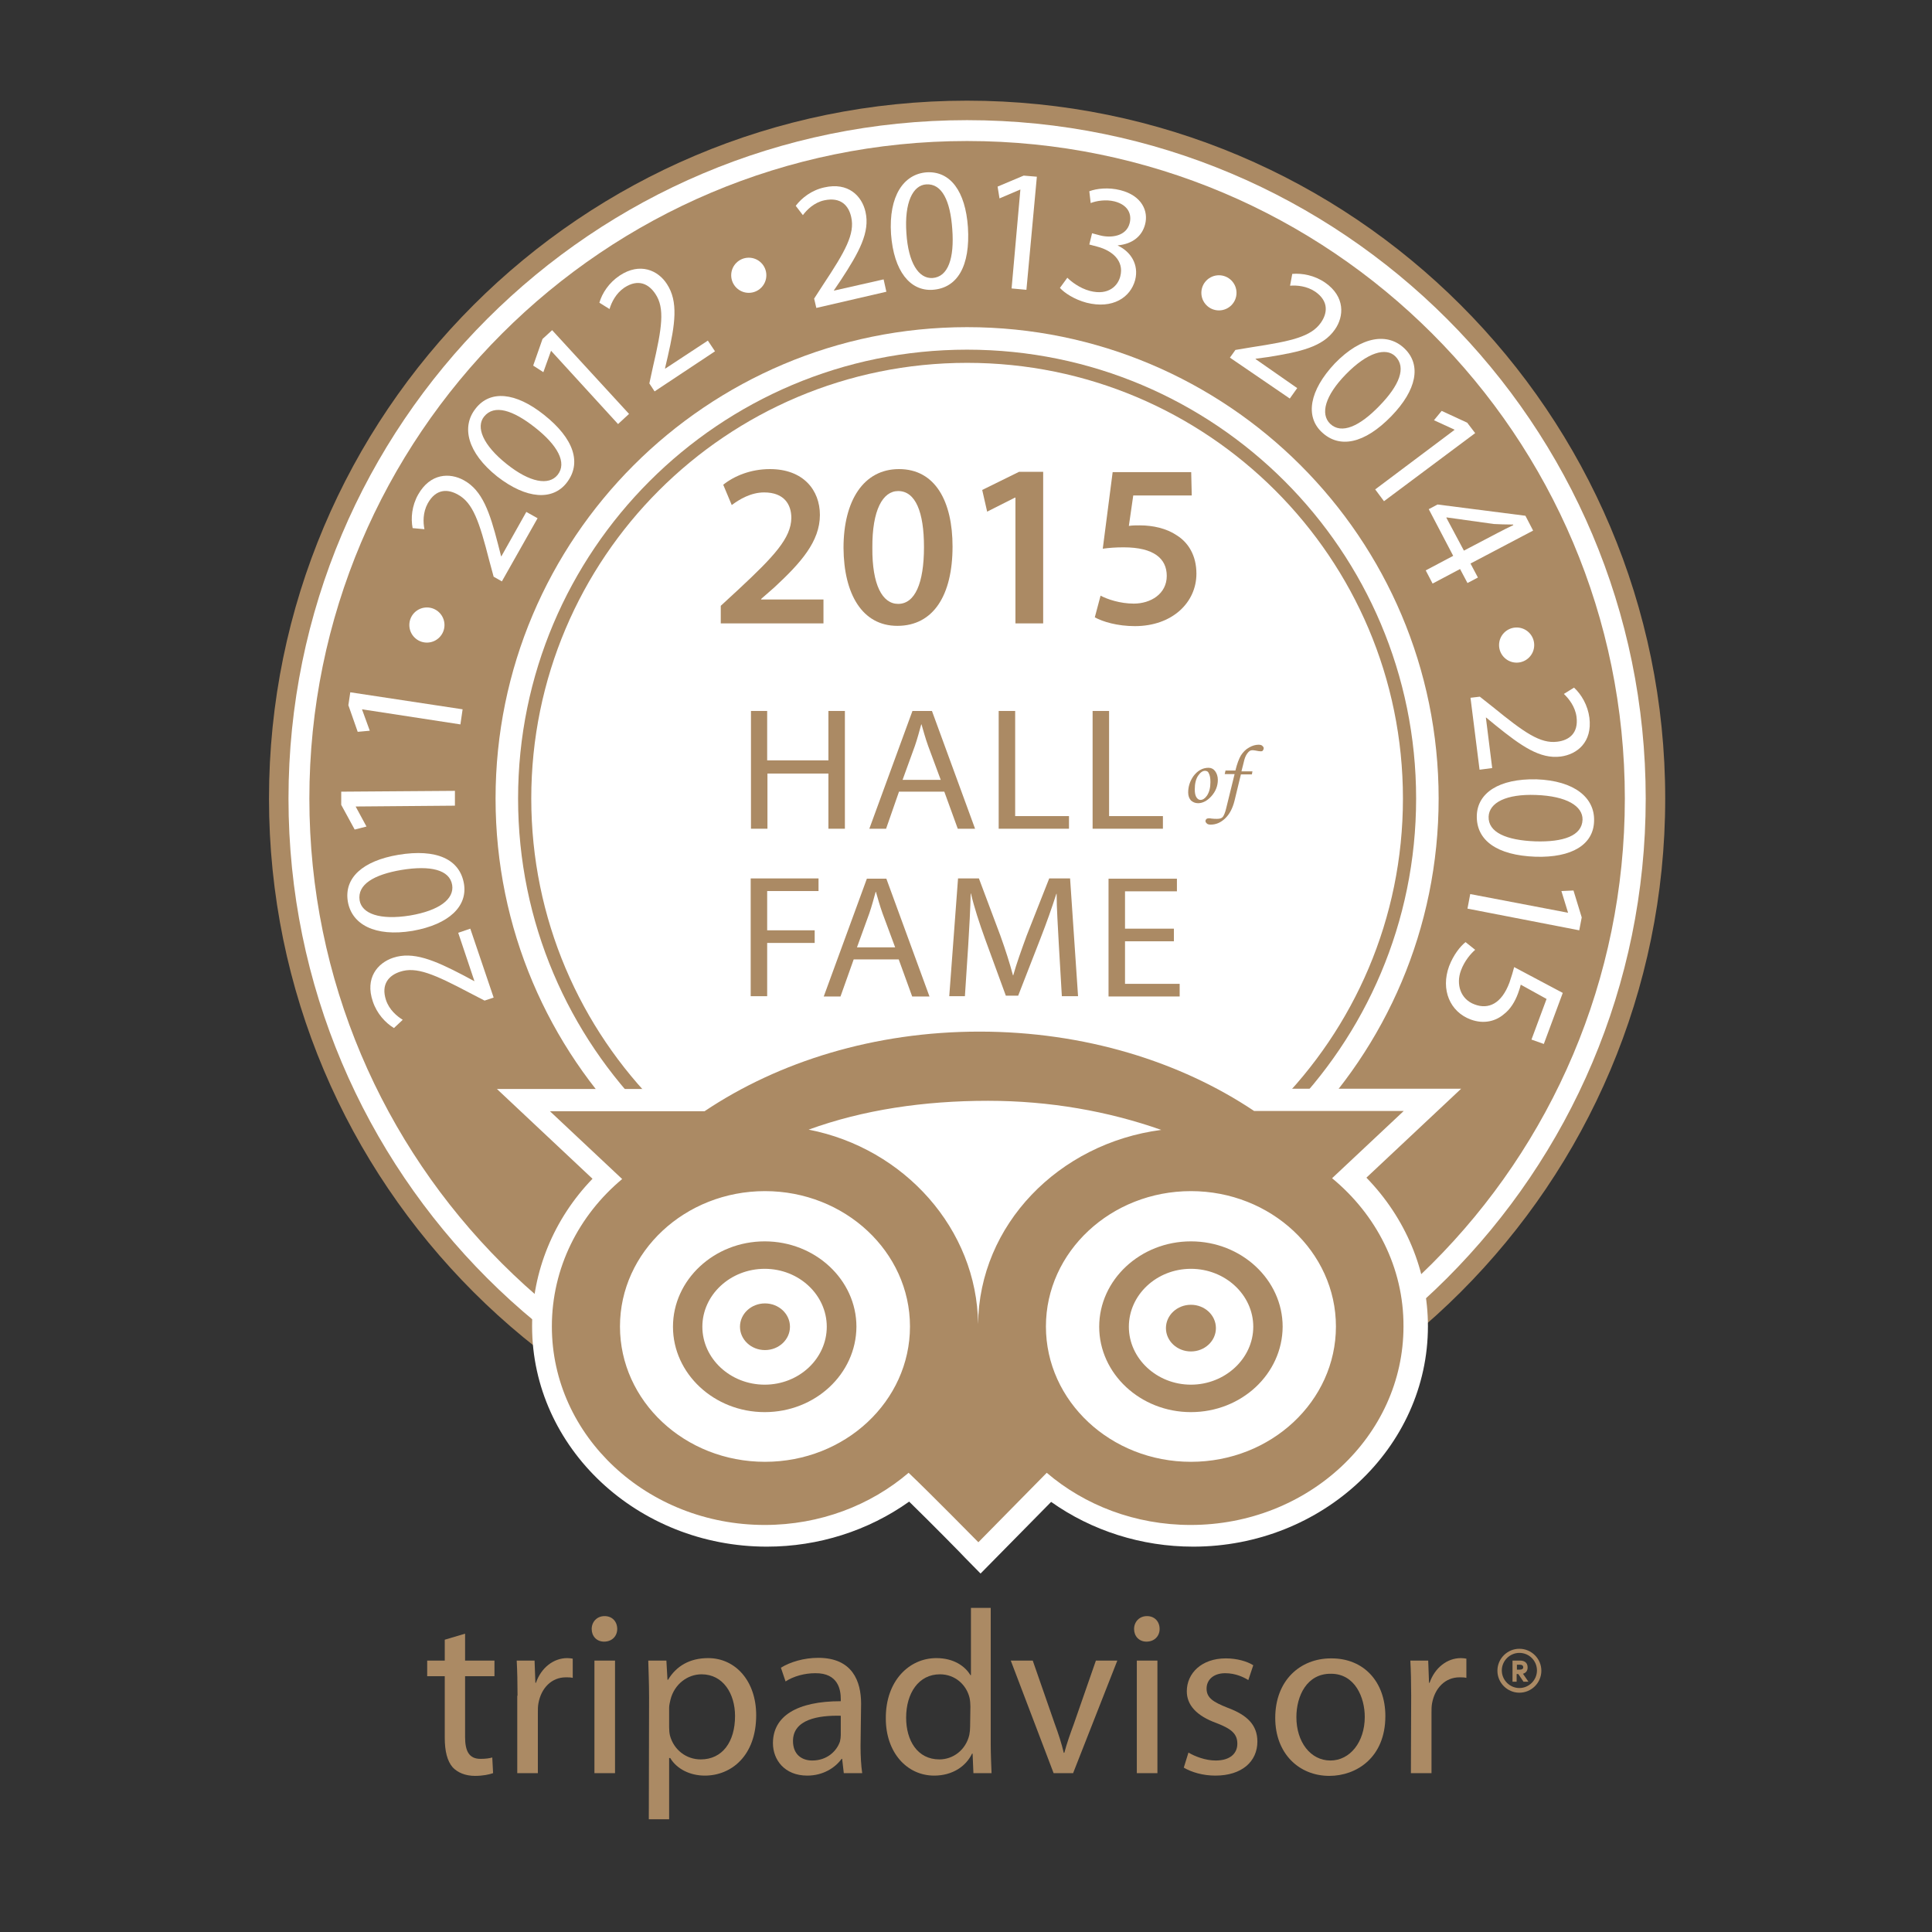
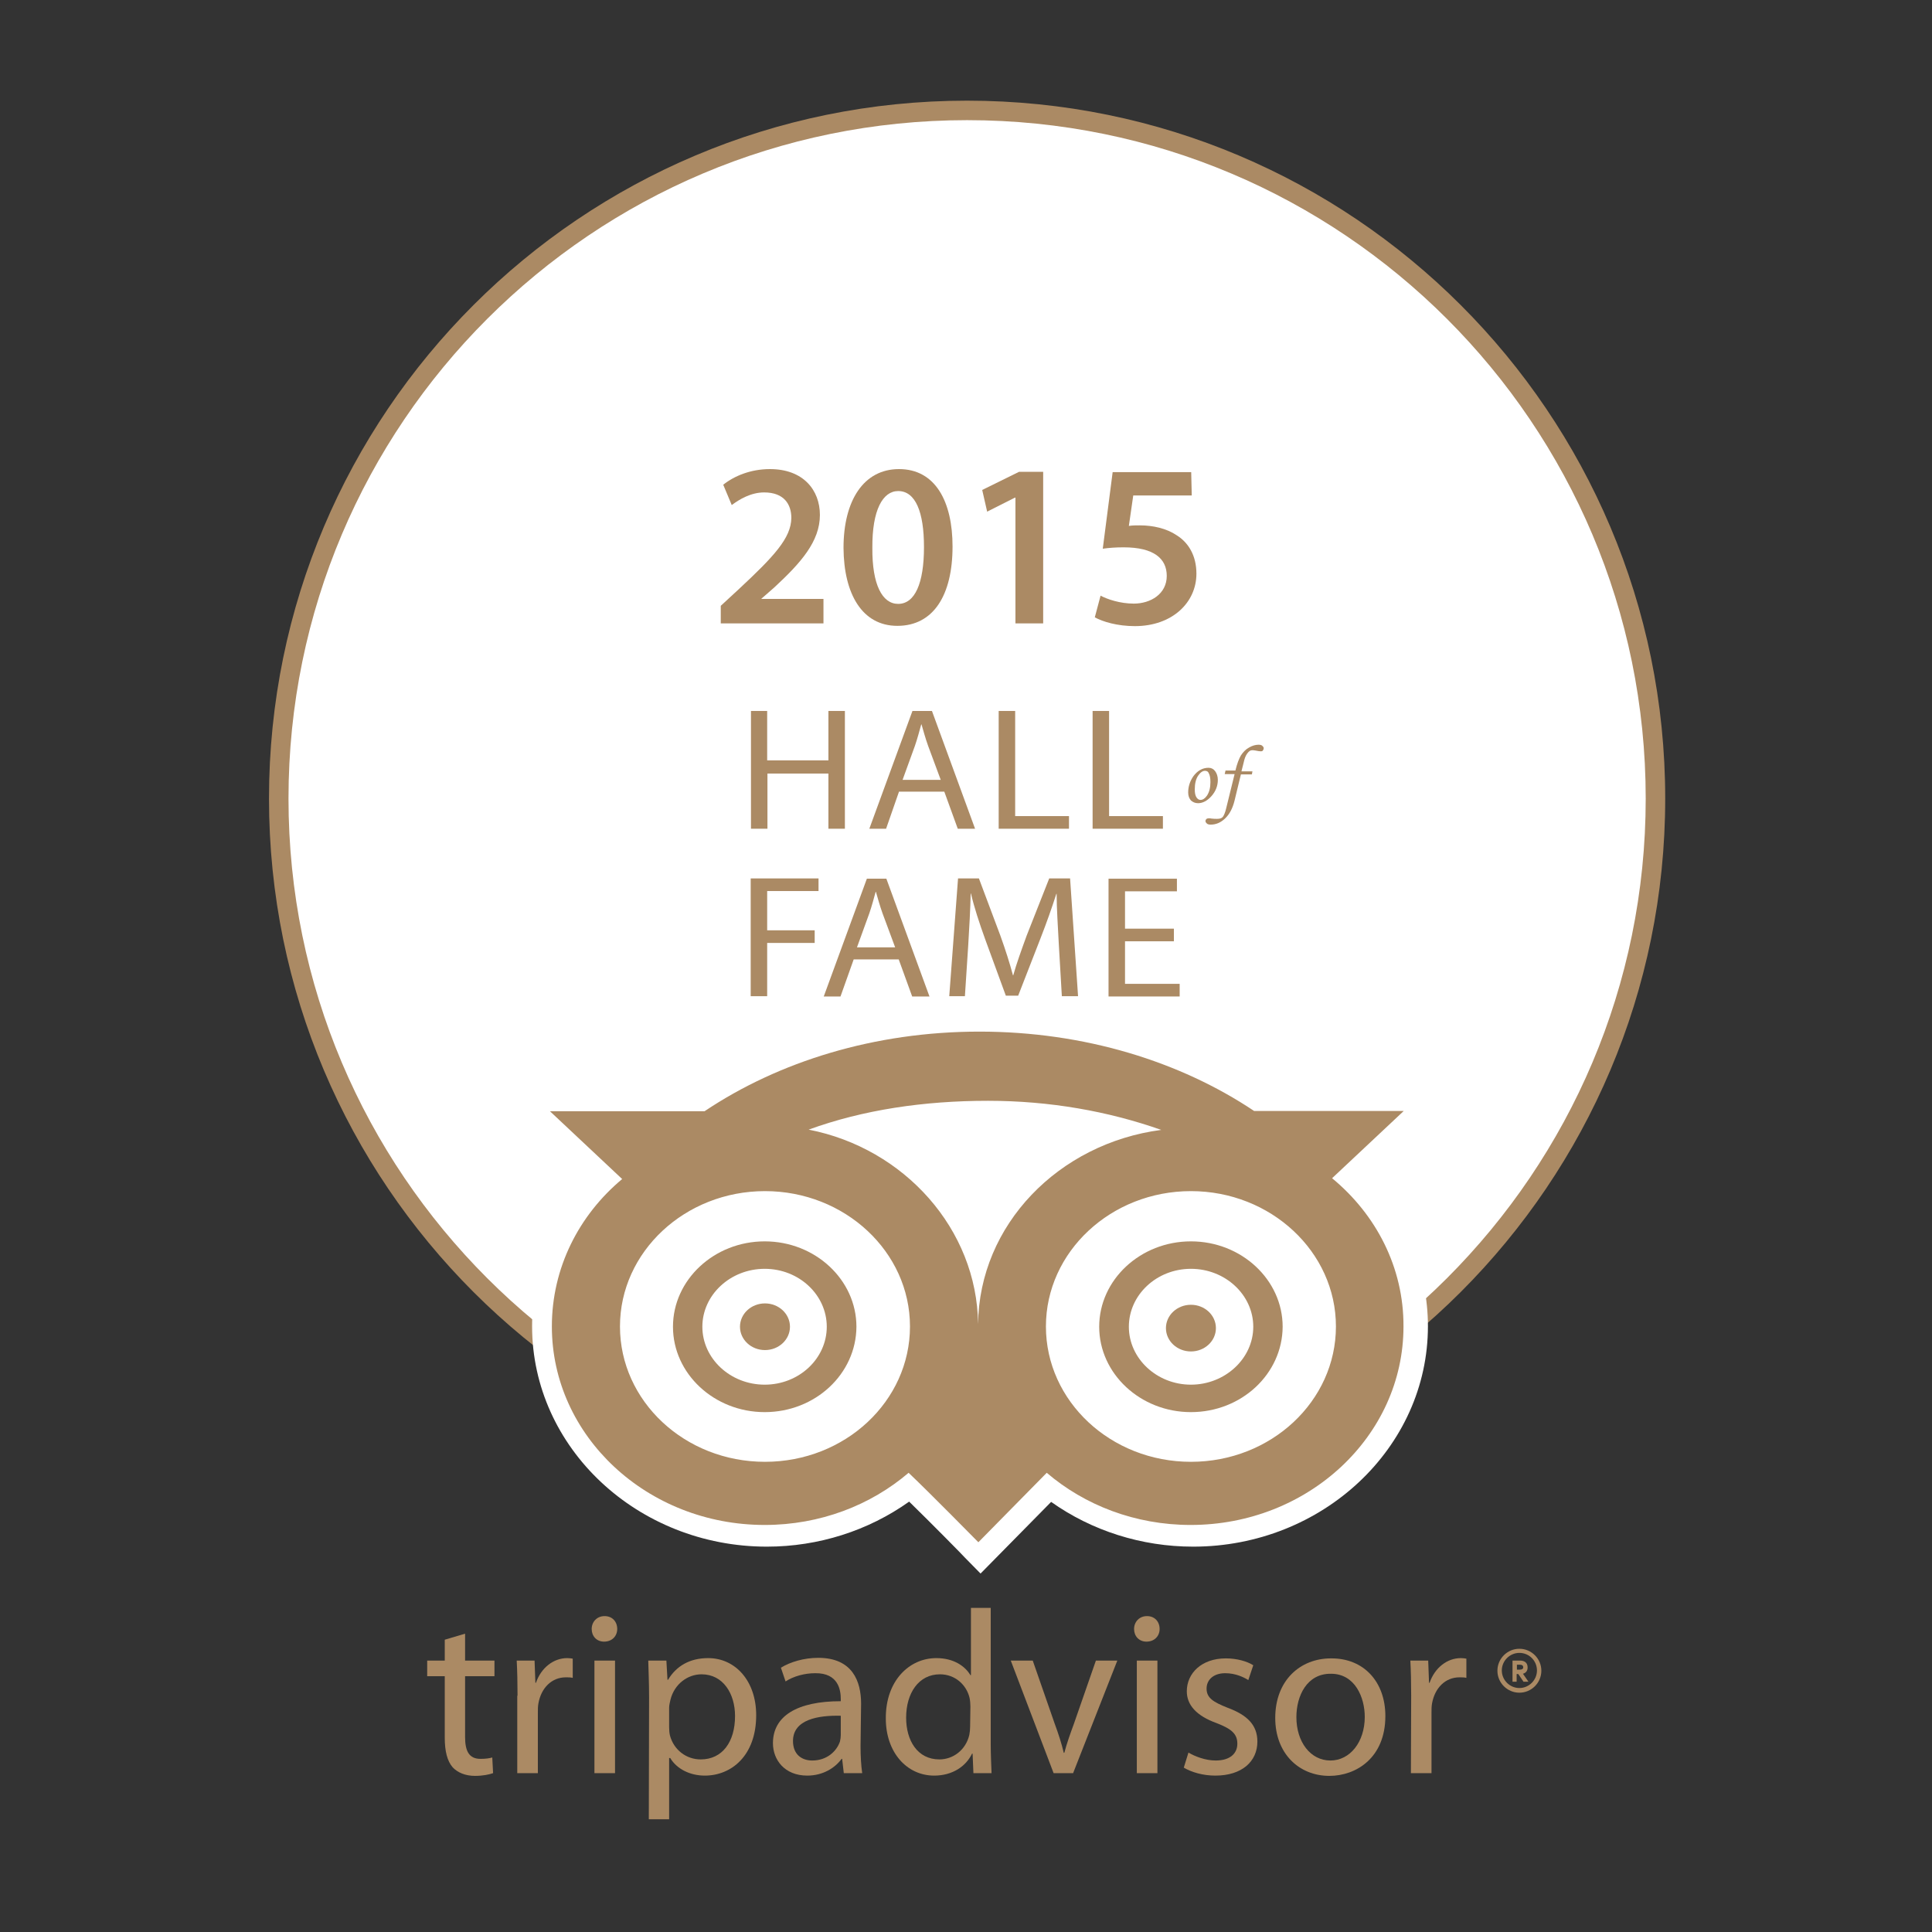
<svg xmlns="http://www.w3.org/2000/svg" width="876" height="876" viewBox="0 0 876 876" fill="none">
  <rect x="0" y="0" width="876" height="876" fill="#333333" stroke="none" />
  <g clip-path="url(#clip0_1:2)">
    <path d="M210.875 740.733V752.932H224.199V760.028H210.875V787.537C210.875 793.886 212.619 797.496 217.849 797.496C220.339 797.496 221.833 797.247 223.203 796.873L223.577 803.969C221.833 804.591 218.969 805.213 215.358 805.213C211 805.213 207.513 803.72 205.272 801.355C202.782 798.492 201.661 794.01 201.661 787.911V760.028H193.692V752.932H201.661V743.472L210.875 740.733Z" fill="#AB8A64" />
    <path d="M234.659 768.866C234.659 762.891 234.534 757.662 234.285 752.932H242.379L242.753 763.015H243.002C245.368 756.169 250.971 751.812 257.197 751.812C258.193 751.812 258.941 751.936 259.688 752.061V760.774C258.691 760.525 257.82 760.525 256.575 760.525C250.1 760.525 245.368 765.38 244.123 772.351C243.874 773.596 243.874 775.214 243.874 776.708V803.969H234.534V768.866H234.659Z" fill="#AB8A64" />
    <path d="M279.86 738.617C279.86 741.729 277.619 744.343 273.883 744.343C270.521 744.343 268.28 741.854 268.28 738.617C268.28 735.381 270.646 732.767 274.132 732.767C277.619 732.767 279.86 735.256 279.86 738.617ZM269.525 803.969V752.932H278.864V803.969H269.525Z" fill="#AB8A64" />
    <path d="M294.305 769.612C294.305 763.14 294.056 757.787 293.931 752.932H302.149L302.648 761.646H302.897C306.632 755.422 312.734 751.812 321.077 751.812C333.529 751.812 342.868 762.268 342.868 777.704C342.868 796.127 331.536 805.089 319.582 805.089C312.858 805.089 306.881 802.101 303.893 797.122H303.395V824.881H294.18L294.305 769.612ZM303.395 783.181C303.395 784.55 303.519 785.795 303.768 786.915C305.511 793.388 311.115 797.745 317.715 797.745C327.552 797.745 333.28 789.778 333.28 778.077C333.28 767.994 327.925 759.156 318.088 759.156C311.738 759.156 305.761 763.637 304.017 770.608C303.768 771.729 303.395 773.098 303.395 774.343V783.181Z" fill="#AB8A64" />
    <path d="M390.186 791.77C390.186 796.251 390.435 800.483 390.933 803.969H382.59L381.843 797.496H381.594C378.73 801.479 373.251 805.089 366.029 805.089C355.693 805.089 350.464 797.869 350.464 790.4C350.464 778.077 361.421 771.355 381.22 771.355V770.359C381.22 766.252 380.1 758.534 369.64 758.658C364.783 758.658 359.803 760.028 356.191 762.393L354.075 756.169C358.308 753.555 364.534 751.688 371.009 751.688C386.575 751.688 390.435 762.393 390.435 772.476L390.186 791.77ZM381.22 777.953C371.134 777.704 359.554 779.571 359.554 789.405C359.554 795.504 363.538 798.243 368.27 798.243C374.994 798.243 379.352 794.01 380.847 789.654C381.096 788.658 381.22 787.537 381.22 786.666V777.953V777.953Z" fill="#AB8A64" />
    <path d="M449.209 729.032V790.774C449.209 795.38 449.458 800.483 449.582 803.969H441.364L440.99 795.131H440.741C438.002 800.857 431.9 805.089 423.557 805.089C411.23 805.089 401.642 794.633 401.642 779.197C401.517 762.144 412.226 751.812 424.554 751.812C432.523 751.812 437.628 755.546 439.994 759.53H440.243V729.032H449.209ZM439.994 773.72C439.994 772.6 439.87 770.982 439.621 769.861C438.251 764.011 433.146 759.156 426.172 759.156C416.584 759.156 410.856 767.621 410.856 778.824C410.856 789.156 415.962 797.745 425.923 797.745C432.149 797.745 437.877 793.512 439.496 786.666C439.745 785.421 439.87 784.177 439.87 782.683L439.994 773.72Z" fill="#AB8A64" />
    <path d="M468.261 752.932L478.222 781.562C479.966 786.293 481.335 790.525 482.331 794.757H482.58C483.701 790.525 485.195 786.293 486.939 781.562L496.9 752.932H506.613L486.565 803.969H477.724L458.299 752.932H468.261Z" fill="#AB8A64" />
    <path d="M525.789 738.617C525.789 741.729 523.548 744.343 519.812 744.343C516.45 744.343 514.209 741.854 514.209 738.617C514.209 735.381 516.575 732.767 520.061 732.767C523.548 732.767 525.789 735.256 525.789 738.617ZM515.454 803.969V752.932H524.793V803.969H515.454Z" fill="#AB8A64" />
    <path d="M538.864 794.633C541.728 796.375 546.584 798.243 551.192 798.243C557.791 798.243 561.029 795.006 561.029 790.649C561.029 786.168 558.414 783.927 551.69 781.313C542.351 777.953 538.117 772.973 538.117 766.874C538.117 758.658 544.841 751.936 555.799 751.936C560.904 751.936 565.511 753.306 568.251 755.048L566.01 761.77C564.017 760.525 560.282 758.658 555.55 758.658C550.071 758.658 547.082 761.77 547.082 765.629C547.082 769.861 550.071 771.729 556.67 774.343C565.387 777.579 570.119 782.06 570.119 789.654C570.119 798.741 563.021 805.089 551.067 805.089C545.464 805.089 540.358 803.595 536.747 801.479L538.864 794.633Z" fill="#AB8A64" />
    <path d="M628.146 778.077C628.146 796.998 614.946 805.213 602.743 805.213C589.046 805.213 578.213 795.131 578.213 778.948C578.213 761.895 589.544 751.936 603.49 751.936C618.308 751.812 628.146 762.517 628.146 778.077ZM587.801 778.575C587.801 789.778 594.151 798.243 603.241 798.243C612.082 798.243 618.806 789.903 618.806 778.45C618.806 769.737 614.448 758.907 603.49 758.907C592.533 758.783 587.801 768.99 587.801 778.575Z" fill="#AB8A64" />
    <path d="M639.851 768.866C639.851 762.891 639.726 757.662 639.477 752.932H647.571L647.944 763.015H648.194C650.559 756.169 656.163 751.812 662.389 751.812C663.385 751.812 664.132 751.936 664.879 752.061V760.774C663.883 760.525 663.012 760.525 661.766 760.525C655.291 760.525 650.559 765.38 649.314 772.351C649.065 773.596 649.065 775.214 649.065 776.708V803.969H639.726L639.851 768.866Z" fill="#AB8A64" />
    <path d="M685.799 762.517V752.932H689.161C691.278 752.932 692.647 753.928 692.647 756.044C692.647 757.538 691.9 758.534 690.531 758.907L693.021 762.517H690.78L688.414 759.032H687.667V762.517H685.799V762.517ZM687.791 757.04H689.161C690.157 757.04 690.655 756.667 690.655 755.92C690.655 755.297 690.157 754.799 689.161 754.799H687.791V757.04Z" fill="#AB8A64" />
    <path d="M688.912 767.496C683.433 767.496 678.95 763.015 678.95 757.538C678.95 752.061 683.433 747.58 688.912 747.58C694.391 747.58 698.874 752.061 698.874 757.538C698.874 763.015 694.391 767.496 688.912 767.496ZM688.912 749.447C684.554 749.447 680.943 753.057 680.943 757.414C680.943 761.77 684.554 765.38 688.912 765.38C693.27 765.38 696.881 761.77 696.881 757.414C696.881 753.057 693.395 749.447 688.912 749.447Z" fill="#AB8A64" />
    <path d="M438.5 678.494C613.316 678.494 755.033 536.825 755.033 362.068C755.033 187.31 613.316 45.642 438.5 45.642C263.684 45.642 121.967 187.31 121.967 362.068C121.967 536.825 263.684 678.494 438.5 678.494Z" fill="#AB8A64" />
    <path d="M438.5 669.656C608.433 669.656 746.192 531.944 746.192 362.068C746.192 192.192 608.433 54.48 438.5 54.48C268.567 54.48 130.808 192.192 130.808 362.068C130.808 531.944 268.567 669.656 438.5 669.656Z" fill="white" />
-     <path d="M438.5 660.195C603.207 660.195 736.728 526.719 736.728 362.068C736.728 197.416 603.207 63.94 438.5 63.94C273.793 63.94 140.272 197.416 140.272 362.068C140.272 526.719 273.793 660.195 438.5 660.195Z" fill="#AB8A64" />
    <path d="M438.5 575.798C556.58 575.798 652.303 480.108 652.303 362.068C652.303 244.027 556.58 148.337 438.5 148.337C320.42 148.337 224.697 244.027 224.697 362.068C224.697 480.108 320.42 575.798 438.5 575.798Z" fill="white" />
-     <path d="M438.5 565.591C550.941 565.591 642.092 474.471 642.092 362.068C642.092 249.665 550.941 158.544 438.5 158.544C326.059 158.544 234.908 249.665 234.908 362.068C234.908 474.471 326.059 565.591 438.5 565.591Z" fill="#AB8A64" />
    <path d="M438.5 559.616C547.64 559.616 636.115 471.171 636.115 362.068C636.115 252.965 547.64 164.519 438.5 164.519C329.36 164.519 240.885 252.965 240.885 362.068C240.885 471.171 329.36 559.616 438.5 559.616Z" fill="white" />
    <path d="M604.86 534.222L637.36 503.725H569.496C536 481.319 492.542 467.751 444.975 467.751C397.408 467.751 353.95 481.319 320.329 503.85H250.224L282.973 534.596C263.423 551.027 251.096 574.927 251.096 601.441C251.096 651.108 294.305 691.44 347.6 691.44C372.753 691.44 395.665 682.477 412.849 667.789C422.312 676.751 444.477 699.282 444.477 699.282L475.483 667.789C492.667 682.477 515.579 691.44 540.732 691.44C594.027 691.44 637.236 651.108 637.236 601.441C637.36 574.678 624.783 550.654 604.86 534.222ZM448.835 499.119C476.852 499.119 503.375 503.85 527.408 512.314C480.837 518.414 444.851 555.384 444.352 600.321C443.854 557.376 410.981 520.654 367.523 512.19C392.054 503.227 419.697 499.119 448.835 499.119ZM347.724 662.809C311.364 662.809 281.977 635.299 281.977 601.441C281.977 567.583 311.488 540.073 347.724 540.073C383.96 540.073 413.471 567.583 413.471 601.441C413.471 635.299 384.084 662.809 347.724 662.809ZM540.856 662.809C504.496 662.809 475.109 635.299 475.109 601.441C475.109 567.583 504.621 540.073 540.856 540.073C577.092 540.073 606.603 567.583 606.603 601.441C606.603 635.299 577.092 662.809 540.856 662.809Z" fill="black" />
    <path d="M444.602 713.472L437.504 706.253C437.379 706.004 422.686 691.066 412.226 680.859C393.672 694.054 371.134 701.273 347.724 701.273C289.075 701.273 241.259 656.461 241.259 601.317C241.259 576.545 251.096 552.645 268.653 534.471L225.32 493.767H317.466C353.452 470.489 398.653 457.668 445.1 457.668C491.546 457.668 536.623 470.489 572.609 493.642H662.513L619.554 533.973C637.36 552.272 647.446 576.296 647.446 601.317C647.446 656.461 599.63 701.273 540.981 701.273C517.571 701.273 495.033 694.054 476.603 680.983L444.602 713.472ZM413.222 654.469L419.697 660.569C425.923 666.419 437.13 677.747 444.477 685.216L474.86 654.22L481.833 660.195C497.897 673.888 518.816 681.481 540.607 681.481C588.423 681.481 627.274 645.507 627.274 601.441C627.274 578.661 616.69 557.002 598.385 541.816L589.669 534.596L612.082 513.559H566.259L563.768 511.816C530.646 489.659 488.433 477.46 444.851 477.46C401.144 477.46 358.807 489.659 325.684 511.941L323.193 513.683H275.128L297.791 534.969L289.199 542.189C271.144 557.376 260.808 578.91 260.808 601.441C260.808 645.631 299.659 681.481 347.475 681.481C369.391 681.481 390.186 673.888 406.249 660.195L413.222 654.469ZM540.856 672.768C499.142 672.768 465.147 640.777 465.147 601.566C465.147 562.355 499.142 530.364 540.856 530.364C582.571 530.364 616.565 562.355 616.565 601.566C616.565 640.777 582.571 672.768 540.856 672.768ZM540.856 550.031C510.1 550.031 484.946 573.06 484.946 601.441C484.946 629.822 509.975 652.851 540.856 652.851C571.738 652.851 596.766 629.822 596.766 601.441C596.642 573.06 571.613 550.031 540.856 550.031ZM347.724 672.768C306.01 672.768 272.015 640.777 272.015 601.566C272.015 562.355 306.01 530.364 347.724 530.364C389.439 530.364 423.433 562.355 423.433 601.566C423.433 640.777 389.439 672.768 347.724 672.768ZM347.724 550.031C316.967 550.031 291.814 573.06 291.814 601.441C291.814 629.822 316.843 652.851 347.724 652.851C378.605 652.851 403.634 629.822 403.634 601.441C403.634 573.06 378.481 550.031 347.724 550.031ZM434.515 610.902L434.391 600.57C433.893 562.728 405.004 529.617 365.655 522.023L330.789 515.302L364.161 502.978C388.941 493.891 417.456 489.161 448.96 489.161C477.351 489.161 504.994 493.767 530.895 502.978L569.994 516.795L528.902 522.148C486.939 527.625 454.937 561.234 454.439 600.445L454.065 609.781L434.515 610.902ZM400.023 513.434C419.448 523.891 435.013 540.073 444.352 559.367C454.19 539.575 470.875 523.144 491.546 512.936C477.6 510.322 463.28 508.953 448.711 508.953C431.402 509.078 415.09 510.571 400.023 513.434Z" fill="white" />
    <path d="M324.314 522.148L270.023 562.853C270.023 562.853 263.548 582.894 263.548 591.607C263.548 600.321 290.693 657.581 293.931 658.95C297.169 660.32 342.619 673.639 346.728 674.261C350.713 674.884 392.178 665.423 396.536 662.809C400.77 660.195 448.711 640.403 450.205 640.279C451.575 640.154 478.098 649.49 483.079 656.212C488.059 662.809 517.446 675.631 521.68 674.261C525.914 672.892 550.32 669.531 563.893 669.531C577.466 669.531 604.611 654.22 610.339 647.498C616.067 640.777 622.542 591.483 622.542 591.483L605.856 562.728L568.251 530.115L533.759 504.472L457.303 489.036L324.314 522.148Z" fill="white" />
    <path d="M603.989 534.222L636.488 503.725H568.625C535.128 481.319 491.671 467.75 444.103 467.75C396.536 467.75 353.079 481.319 319.458 503.849H249.353L282.102 534.596C262.427 551.027 250.224 574.927 250.224 601.441C250.224 651.108 293.433 691.44 346.728 691.44C371.881 691.44 394.793 682.477 411.977 667.788C421.441 676.751 443.605 699.282 443.605 699.282L474.611 667.788C491.795 682.477 514.707 691.44 539.86 691.44C593.155 691.44 636.364 651.108 636.364 601.441C636.489 574.678 623.912 550.654 603.989 534.222ZM447.964 499.119C475.981 499.119 502.504 503.849 526.536 512.314C479.966 518.414 443.979 555.384 443.481 600.321C442.983 557.376 410.109 520.654 366.651 512.19C391.307 503.227 418.826 499.119 447.964 499.119ZM346.853 662.809C310.492 662.809 281.105 635.299 281.105 601.441C281.105 567.583 310.617 540.073 346.853 540.073C383.088 540.073 412.6 567.583 412.6 601.441C412.6 635.299 383.213 662.809 346.853 662.809ZM539.985 662.809C503.625 662.809 474.238 635.299 474.238 601.441C474.238 567.583 503.749 540.073 539.985 540.073C576.22 540.073 605.732 567.583 605.732 601.441C605.732 635.299 576.345 662.809 539.985 662.809Z" fill="#AB8A64" />
    <path d="M346.728 640.279C323.816 640.279 305.138 622.852 305.138 601.566C305.138 580.28 323.816 562.853 346.728 562.853C369.64 562.853 388.318 580.28 388.318 601.566C388.194 622.976 369.64 640.279 346.728 640.279ZM346.728 575.301C331.163 575.301 318.462 587.126 318.462 601.566C318.462 616.005 331.163 627.831 346.728 627.831C362.293 627.831 374.87 616.005 374.87 601.566C374.87 587.126 362.293 575.301 346.728 575.301Z" fill="#AB8A64" />
    <path d="M539.985 640.279C517.073 640.279 498.395 622.852 498.395 601.566C498.395 580.28 517.073 562.853 539.985 562.853C562.896 562.853 581.575 580.28 581.575 601.566C581.45 622.976 562.896 640.279 539.985 640.279ZM539.985 575.301C524.419 575.301 511.843 587.126 511.843 601.566C511.843 616.005 524.544 627.831 539.985 627.831C555.425 627.831 568.251 616.005 568.251 601.566C568.251 587.126 555.55 575.301 539.985 575.301Z" fill="#AB8A64" />
    <path d="M346.853 612.146C353.111 612.146 358.184 607.409 358.184 601.566C358.184 595.722 353.111 590.985 346.853 590.985C340.594 590.985 335.521 595.722 335.521 601.566C335.521 607.409 340.594 612.146 346.853 612.146Z" fill="#AB8A64" />
    <path d="M539.985 612.769C546.243 612.769 551.316 608.032 551.316 602.188C551.316 596.344 546.243 591.607 539.985 591.607C533.727 591.607 528.653 596.344 528.653 602.188C528.653 608.032 533.727 612.769 539.985 612.769Z" fill="#AB8A64" />
    <path d="M223.826 452.315L219.716 453.684L212.992 450.199C196.929 441.734 188.711 438.124 181.364 440.614C176.383 442.232 172.647 446.216 175.013 453.435C176.508 457.917 179.994 460.78 182.609 462.398L178.624 466.132C174.764 463.767 170.904 459.659 169.036 454.058C165.425 443.477 171.153 436.631 178.251 434.266C187.216 431.278 196.805 435.261 210.128 442.232L214.985 444.846H215.109L207.762 422.938L213.241 421.071L223.826 452.315Z" fill="white" />
    <path d="M180.617 387.586C197.925 384.723 208.51 389.578 210.377 400.781C211.996 410.739 203.902 419.079 187.092 422.067C169.908 424.93 159.448 419.079 157.705 408.747C155.962 398.042 164.429 390.324 180.617 387.586ZM185.971 415.096C199.17 412.855 206.019 407.627 205.023 401.279C203.902 394.308 195.061 392.316 182.111 394.432C169.534 396.548 161.939 401.03 163.059 408.249C164.055 414.224 172.149 417.336 185.971 415.096Z" fill="white" />
    <path d="M161.316 365.678V365.802L166.172 374.765L160.818 376.134L154.716 364.931V358.956L206.268 358.582V365.304L161.316 365.678Z" fill="white" />
    <path d="M164.18 321.612V321.737L167.667 331.321L162.188 331.819L157.954 319.745L158.826 313.894L209.755 321.612L208.759 328.458L164.18 321.612Z" fill="white" />
    <path d="M227.561 263.605L223.826 261.489L221.833 254.144C217.35 236.593 214.486 228.004 207.638 224.269C203.031 221.655 197.676 221.531 193.941 228.253C191.699 232.36 191.824 236.842 192.446 239.954L187.092 239.456C186.22 234.974 186.718 229.373 189.582 224.269C195.061 214.56 203.902 214.186 210.377 217.796C218.72 222.402 222.082 232.236 225.818 246.8L227.188 252.153L227.312 252.277L238.644 232.111L243.749 234.974L227.561 263.605Z" fill="white" />
-     <path d="M246.613 188.046C260.31 198.876 263.921 210.079 256.824 219.041C250.598 226.883 238.893 226.51 225.444 216.054C211.872 205.224 209.132 193.523 215.607 185.307C222.207 176.718 233.787 177.839 246.613 188.046ZM229.803 210.452C240.262 218.792 248.854 220.286 252.839 215.307C257.197 209.83 252.839 201.863 242.504 193.772C232.542 185.93 224.075 183.191 219.467 188.917C215.732 193.647 218.845 201.739 229.803 210.452Z" fill="white" />
    <path d="M249.851 159.042L246.364 168.752L241.757 165.764L245.99 153.69L250.349 149.706L285.215 187.672L280.234 192.278L249.851 159.042Z" fill="white" />
    <path d="M296.795 177.465L294.429 173.855L296.048 166.386C300.157 148.71 301.527 139.748 297.169 133.275C294.305 128.918 289.573 126.18 283.098 130.412C279.238 133.026 277.245 137.134 276.373 140.121L271.766 137.258C273.011 132.902 276.124 128.171 280.981 124.935C290.195 118.835 298.414 122.57 302.398 128.794C307.628 136.76 306.134 146.968 302.772 161.656L301.527 167.009L301.651 167.133L320.952 154.436L324.19 159.291L296.795 177.465Z" fill="white" />
    <path d="M370.138 139.623L369.142 135.391L373.251 129.043C383.337 113.856 387.695 106.014 385.952 98.421C384.831 93.317 381.345 89.209 373.749 90.828C369.142 91.823 365.904 95.06 364.036 97.549L360.799 93.317C363.538 89.707 368.021 86.222 373.749 84.977C384.582 82.487 390.808 88.836 392.427 96.056C394.544 105.267 389.563 114.354 381.22 127.051L378.107 131.657V131.781L400.646 126.678L401.891 132.279L370.138 139.623Z" fill="white" />
    <path d="M438.873 103.027C439.994 120.578 434.142 130.661 422.81 131.408C412.724 132.03 405.253 123.068 404.008 106.139C402.887 88.836 409.736 78.878 420.195 78.131C430.904 77.508 437.753 86.72 438.873 103.027ZM410.981 105.765C411.852 119.084 416.46 126.429 422.81 126.055C429.908 125.557 432.772 117.093 431.776 103.898C430.904 91.201 427.169 83.11 419.946 83.608C413.969 83.981 409.985 91.699 410.981 105.765Z" fill="white" />
    <path d="M462.657 85.973H462.532L453.193 89.956L452.322 84.604L464.151 79.624L470.128 80.122L465.396 131.408L458.672 130.785L462.657 85.973Z" fill="white" />
    <path d="M483.95 125.931C485.569 127.549 489.429 130.661 494.161 131.906C502.753 134.146 506.987 129.416 507.983 125.184C509.726 118.213 504.247 113.607 497.648 111.865L493.912 110.869L495.157 105.765L498.893 106.761C503.874 108.006 510.722 107.134 512.217 101.159C513.213 97.176 511.594 92.944 505.368 91.326C501.383 90.33 497.025 91.077 494.535 92.072L493.912 86.72C497.149 85.475 502.628 84.853 507.983 86.222C517.82 88.712 520.808 95.807 519.19 101.782C517.82 107.01 513.586 110.62 506.862 111.242V111.367C512.715 114.105 516.45 119.956 514.707 126.927C512.59 134.893 504.496 140.246 492.667 137.258C487.063 135.765 482.58 132.777 480.588 130.536L483.95 125.931Z" fill="white" />
    <path d="M557.667 162.154L560.157 158.669L567.628 157.424C585.559 154.685 594.4 152.694 598.883 146.345C601.871 142.113 602.619 136.636 596.393 132.279C592.532 129.665 588.05 129.292 584.937 129.541L585.933 124.188C590.416 123.815 596.019 124.81 600.875 128.171C609.965 134.52 609.467 143.482 605.234 149.457C599.755 157.299 589.668 159.54 574.85 161.905L569.371 162.652L569.247 162.777L588.174 175.971L584.812 180.702L557.667 162.154Z" fill="white" />
    <path d="M630.885 188.668C618.682 201.241 607.226 203.606 599.132 195.764C591.91 188.793 593.529 177.216 605.234 164.768C617.312 152.32 629.266 150.702 636.862 158.046C644.582 165.515 642.341 176.843 630.885 188.668ZM610.214 169.747C600.875 179.332 598.509 187.672 603.117 192.154C608.222 197.008 616.44 193.398 625.531 183.938C634.372 174.851 637.858 166.635 632.628 161.532C628.395 157.424 620.052 159.665 610.214 169.747Z" fill="white" />
-     <path d="M659.525 194.892L659.4 194.768L650.186 190.535L653.672 186.303L665.253 191.656L668.864 196.386L627.523 227.257L623.538 221.904L659.525 194.892Z" fill="white" />
    <path d="M646.45 258.626L658.902 252.028L647.82 230.867L651.805 228.75L691.651 233.854L695.138 240.576L666.747 255.514L670.109 261.862L665.377 264.352L662.015 258.003L649.563 264.601L646.45 258.626ZM663.759 249.663L678.95 241.696C681.316 240.452 683.807 239.207 686.172 238.086L686.048 237.837C682.686 237.837 680.071 237.713 677.331 237.589L655.914 234.601L655.789 234.725L663.759 249.663Z" fill="white" />
    <path d="M666.747 316.384L670.981 315.886L676.958 320.616C691.029 332.068 698.375 337.296 706.096 336.3C711.326 335.678 715.808 332.566 714.812 324.973C714.19 320.367 711.326 316.757 709.084 314.641L713.692 311.778C717.054 314.89 719.918 319.745 720.665 325.471C722.034 336.549 715.061 342.027 707.715 343.022C698.251 344.267 689.784 338.292 678.079 328.832L673.845 325.346H673.72L676.584 348.25L670.856 348.997L666.747 316.384Z" fill="white" />
    <path d="M696.259 388.457C678.701 387.835 669.237 380.989 669.611 369.661C669.985 359.578 679.573 352.981 696.632 353.354C714.065 353.977 723.155 361.819 722.782 372.275C722.532 382.98 712.695 388.955 696.259 388.457ZM696.383 360.45C682.935 359.952 675.215 363.935 674.965 370.283C674.716 377.379 682.935 380.989 696.134 381.486C708.835 381.86 717.303 378.997 717.552 371.653C717.676 365.553 710.454 360.947 696.383 360.45Z" fill="white" />
    <path d="M710.952 413.851V413.727L707.964 404.017L713.443 403.768L717.178 415.967L716.058 421.818L665.377 411.984L666.623 405.386L710.952 413.851Z" fill="white" />
    <path d="M694.391 471.36L701.239 452.937L689.534 446.465C689.285 447.585 688.912 448.705 688.289 450.448C686.919 454.182 684.803 457.668 681.814 459.908C678.327 462.896 672.973 464.514 666.872 462.273C657.408 458.788 653.174 448.705 657.034 438.124C659.027 432.896 662.14 429.037 664.506 427.17L668.864 430.656C666.996 432.274 664.007 435.635 662.389 440.116C660.147 446.216 662.14 453.062 668.615 455.427C674.841 457.792 680.818 455.178 684.429 445.469C685.425 442.606 686.048 440.365 686.546 438.498L708.586 450.199L699.994 473.352L694.391 471.36Z" fill="white" />
    <path d="M193.567 291.364C197.968 291.364 201.536 287.797 201.536 283.397C201.536 278.997 197.968 275.43 193.567 275.43C189.166 275.43 185.598 278.997 185.598 283.397C185.598 287.797 189.166 291.364 193.567 291.364Z" fill="white" />
    <path d="M339.506 132.777C343.907 132.777 347.475 129.21 347.475 124.81C347.475 120.411 343.907 116.844 339.506 116.844C335.104 116.844 331.536 120.411 331.536 124.81C331.536 129.21 335.104 132.777 339.506 132.777Z" fill="white" />
    <path d="M552.686 140.744C557.087 140.744 560.655 137.177 560.655 132.777C560.655 128.377 557.087 124.81 552.686 124.81C548.284 124.81 544.716 128.377 544.716 132.777C544.716 137.177 548.284 140.744 552.686 140.744Z" fill="white" />
    <path d="M687.667 300.451C692.068 300.451 695.636 296.884 695.636 292.484C695.636 288.084 692.068 284.517 687.667 284.517C683.265 284.517 679.697 288.084 679.697 292.484C679.697 296.884 683.265 300.451 687.667 300.451Z" fill="white" />
-     <path d="M326.805 282.65V274.683L334.898 267.215C351.086 252.153 358.682 243.937 358.807 234.85C358.807 228.751 355.569 223.273 346.479 223.273C340.502 223.273 335.272 226.385 331.785 228.999L327.925 219.788C332.906 215.805 340.377 212.693 349.094 212.693C364.285 212.693 371.757 222.278 371.757 233.481C371.757 245.555 363.04 255.265 351.086 266.343L345.109 271.571V271.82H373.375V282.65H326.805Z" fill="#AB8A64" />
+     <path d="M326.805 282.65V274.683L334.898 267.215C351.086 252.153 358.682 243.937 358.807 234.85C358.807 228.751 355.569 223.273 346.479 223.273C340.502 223.273 335.272 226.385 331.785 228.999L327.925 219.788C332.906 215.805 340.377 212.693 349.094 212.693C364.285 212.693 371.757 222.278 371.757 233.481C371.757 245.555 363.04 255.265 351.086 266.343L345.109 271.571H373.375V282.65H326.805Z" fill="#AB8A64" />
    <path d="M431.9 247.796C431.9 269.953 423.184 283.77 406.872 283.77C390.933 283.77 382.59 269.331 382.465 248.418C382.465 227.008 391.556 212.693 407.619 212.693C424.18 212.693 431.9 227.506 431.9 247.796ZM395.54 248.418C395.416 265.098 400.023 273.812 407.245 273.812C414.841 273.812 418.95 264.476 418.95 248.045C418.95 232.111 415.09 222.651 407.245 222.651C400.272 222.651 395.416 231.24 395.54 248.418Z" fill="#AB8A64" />
    <path d="M460.416 225.639H460.167L447.59 231.987L445.349 222.153L462.034 213.938H472.992V282.65H460.416V225.639V225.639Z" fill="#AB8A64" />
    <path d="M540.358 224.643H513.835L511.843 238.46C513.462 238.211 514.831 238.211 516.824 238.211C522.801 238.211 528.902 239.58 533.51 242.692C538.74 245.929 542.475 251.779 542.475 260.119C542.475 273.19 531.517 283.895 514.582 283.895C506.613 283.895 500.013 281.903 496.402 279.911L499.017 270.078C502.006 271.696 507.858 273.687 514.084 273.687C521.68 273.687 529.027 269.331 529.027 261.115C529.027 253.273 523.174 248.169 509.477 248.169C505.617 248.169 502.753 248.418 500.013 248.792L504.496 214.062H540.109L540.358 224.643Z" fill="#AB8A64" />
    <path d="M347.849 322.359V344.765H375.617V322.359H383.088V375.76H375.617V350.74H347.973V375.76H340.502V322.359H347.849Z" fill="#AB8A64" />
    <path d="M407.619 358.956L401.766 375.76H394.171L413.72 322.359H422.561L442.111 375.76H434.266L428.165 358.956H407.619ZM426.546 353.603L420.818 338.168C419.573 334.682 418.701 331.446 417.83 328.458H417.705C416.833 331.57 415.962 334.931 414.841 338.168L409.238 353.603H426.546Z" fill="#AB8A64" />
    <path d="M452.82 322.359H460.291V370.034H484.697V375.76H452.82V322.359Z" fill="#AB8A64" />
    <path d="M495.406 322.359H502.878V370.034H527.284V375.76H495.406V322.359Z" fill="#AB8A64" />
    <path d="M340.377 398.291H371.134V404.017H347.849V421.818H369.391V427.544H347.849V451.693H340.377V398.291Z" fill="#AB8A64" />
    <path d="M387.073 435.012L381.096 451.817H373.5L393.05 398.416H401.891L421.441 451.817H413.596L407.494 435.012H387.073ZM405.875 429.535L400.148 414.1C398.902 410.615 398.031 407.378 397.159 404.391H397.035C396.163 407.503 395.291 410.864 394.171 414.1L388.567 429.535H405.875Z" fill="#AB8A64" />
    <path d="M480.09 428.291C479.716 420.822 479.094 411.859 479.094 405.262H478.969C476.977 411.486 474.611 418.208 471.747 425.552L461.661 451.444H456.057L446.718 425.926C443.979 418.332 441.738 411.486 440.243 405.138H440.119C439.994 411.859 439.496 420.697 438.998 428.789L437.504 451.693H430.406L434.391 398.291H443.854L453.567 424.183C455.933 430.78 457.801 436.631 459.295 442.232H459.42C460.914 436.88 463.031 431.029 465.521 424.183L475.732 398.291H485.195L488.807 451.693H481.46L480.09 428.291Z" fill="#AB8A64" />
    <path d="M532.264 426.797H510.1V446.091H534.879V451.817H502.628V398.416H533.634V404.142H510.1V421.071H532.264V426.797Z" fill="#AB8A64" />
    <path d="M547.954 348.126C549.199 348.126 550.195 348.624 550.942 349.62C551.69 350.616 552.188 351.985 552.188 353.603C552.188 356.342 551.192 358.831 549.324 360.947C547.456 363.064 545.339 364.184 543.222 364.184C541.853 364.184 540.856 363.686 539.985 362.939C539.238 362.068 538.74 360.947 538.74 359.329C538.74 356.715 539.487 354.35 540.981 352.109C542.849 349.495 545.215 348.126 547.954 348.126ZM546.335 349.495C545.339 349.495 544.218 350.242 543.222 351.736C542.226 353.23 541.728 355.346 541.728 357.96C541.728 359.578 541.977 360.823 542.6 361.694C543.098 362.317 543.596 362.69 544.343 362.69C545.339 362.69 546.335 362.068 547.207 360.823C548.328 359.205 548.826 357.089 548.826 354.599C548.826 352.732 548.577 351.487 548.079 350.616C547.829 349.869 547.207 349.495 546.335 349.495Z" fill="#AB8A64" />
    <path d="M555.674 349.371H560.157C560.904 346.259 561.776 344.018 562.647 342.524C563.644 341.031 564.764 339.786 566.383 338.915C567.877 338.043 569.372 337.67 570.617 337.67C571.364 337.67 571.987 337.794 572.36 338.168C572.734 338.541 572.983 338.79 572.983 339.288C572.983 339.661 572.858 339.91 572.609 340.284C572.36 340.657 571.987 340.657 571.613 340.657C571.115 340.657 570.368 340.533 569.123 340.284C568.5 340.159 568.002 340.159 567.753 340.159C566.881 340.159 566.259 340.657 565.511 341.653C564.764 342.649 564.266 344.018 563.893 345.761L562.897 349.744H567.877L567.628 351.114H562.647L559.783 362.939C558.912 366.549 557.418 369.288 555.425 371.155C553.433 373.022 551.316 373.893 548.95 373.893C548.203 373.893 547.58 373.769 547.207 373.395C546.833 373.022 546.584 372.773 546.584 372.275C546.584 371.902 546.709 371.653 546.958 371.404C547.207 371.155 547.58 371.03 548.203 371.03C548.452 371.03 548.826 371.03 549.324 371.155C550.195 371.279 551.067 371.279 551.814 371.279C553.059 371.279 553.931 371.03 554.429 370.408C554.927 369.785 555.55 368.416 556.048 366.176L559.783 350.989H555.301L555.674 349.371Z" fill="#AB8A64" />
  </g>
  <defs>
    <clipPath id="clip0_1:2">
      <rect width="876" height="876" fill="white" />
    </clipPath>
  </defs>
</svg>